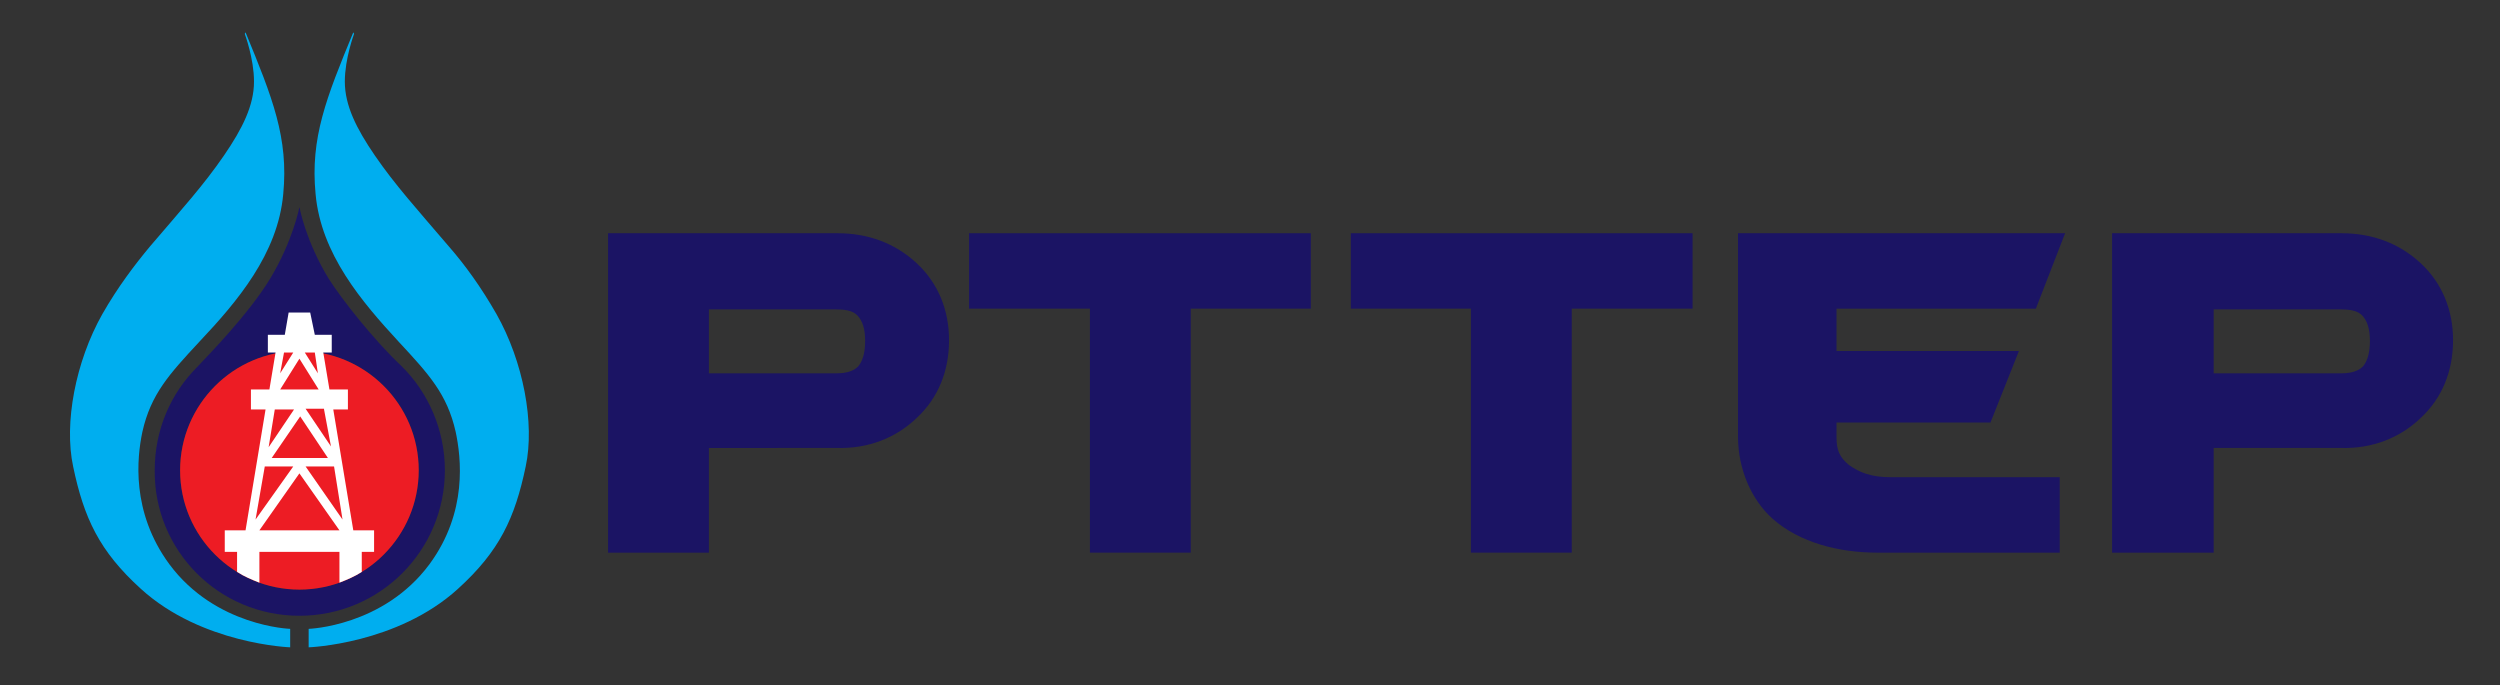
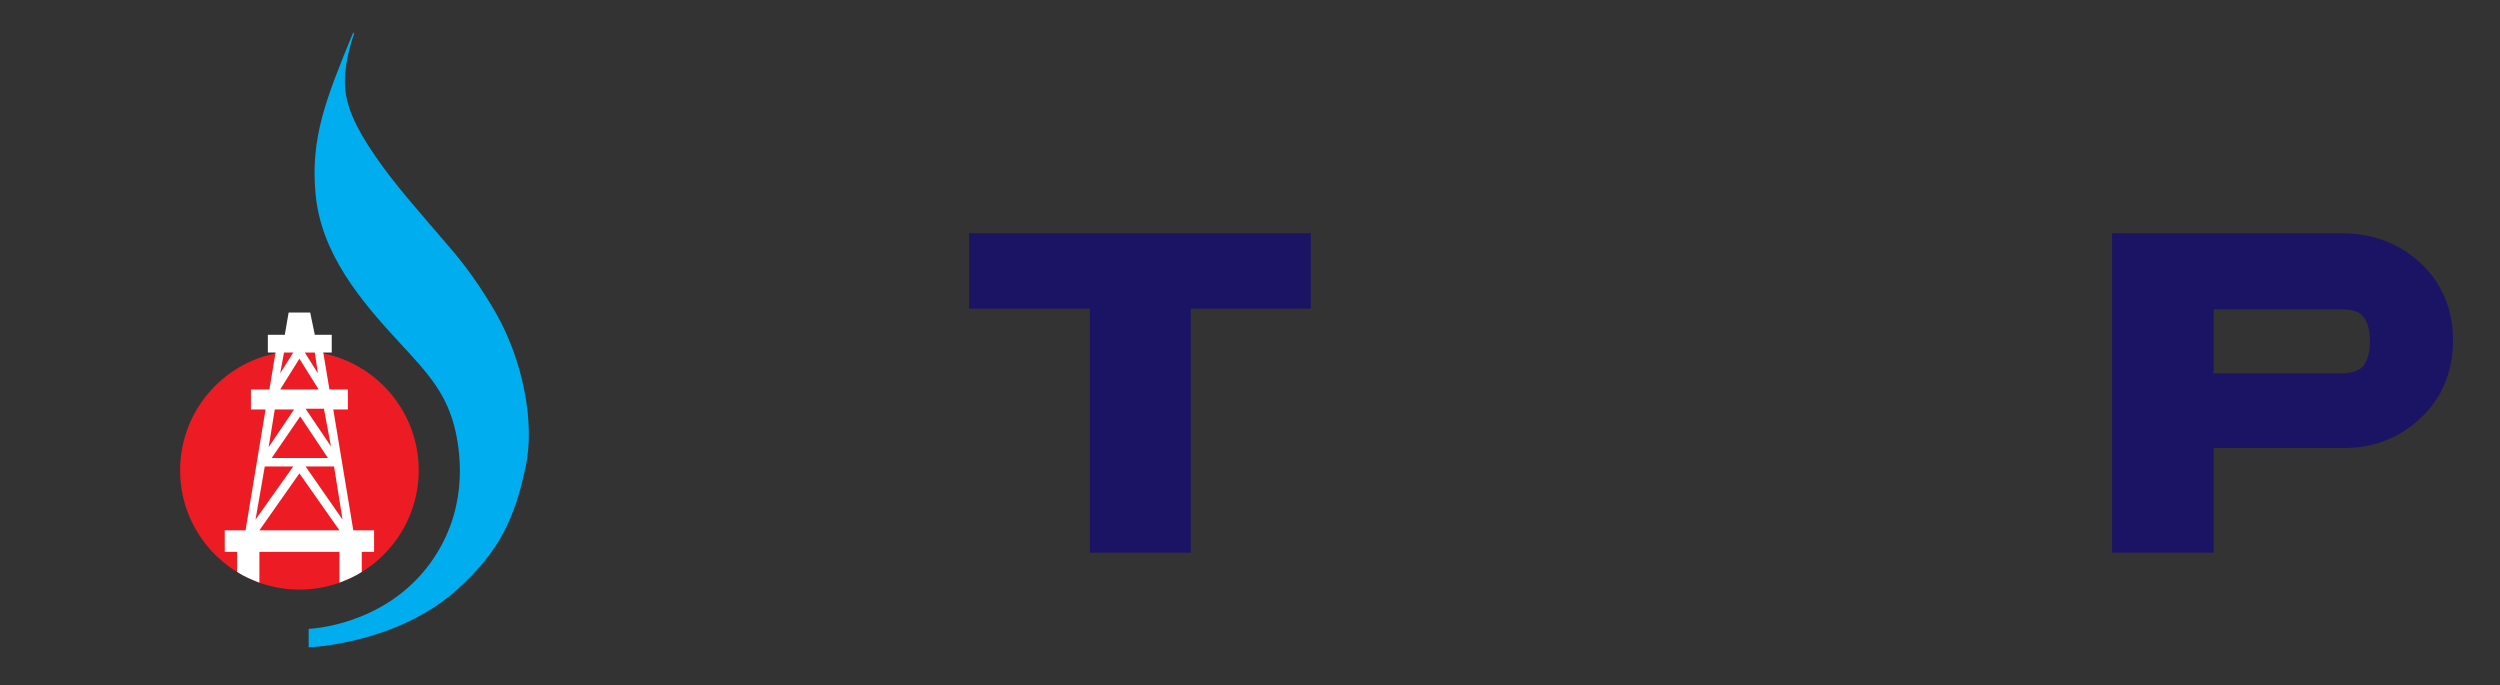
<svg xmlns="http://www.w3.org/2000/svg" id="Layer_1" x="0px" y="0px" viewBox="0 0 324.8 89" style="enable-background:new 0 0 324.8 89;" xml:space="preserve">
  <rect x="0" y="0" width="324.8" height="89" fill="#333333" stroke="none" />
  <style type="text/css">	.st0{fill:none;}	.st1{fill:#1B1464;}	.st2{fill:#ED1C24;}	.st3{fill:#00AEEF;}	.st4{fill:#FFFFFF;}</style>
  <g>
    <g>
      <line class="st0" x1="9.2" y1="114.7" x2="9.2" y2="-25.9" />
      <line class="st0" x1="318.6" y1="-25.9" x2="318.6" y2="114.7" />
      <line class="st0" x1="-21.4" y1="4.8" x2="349.3" y2="4.8" />
      <line class="st0" x1="349.3" y1="84" x2="-21.4" y2="84" />
      <rect x="-21.4" y="-25.9" class="st0" width="370.7" height="140.6" />
    </g>
    <g>
      <g>
        <polygon class="st1" points="141.6,71.8 141.6,40.1 125.9,40.1 125.9,30.3 170.3,30.3 170.3,40.1 154.7,40.1 154.7,71.8    " />
-         <polygon class="st1" points="191.1,71.8 191.1,40.1 175.5,40.1 175.5,30.3 219.9,30.3 219.9,40.1 204.2,40.1 204.2,71.8    " />
-         <path class="st1" d="M79,71.8V30.3h29.8c4,0,7.5,1.3,10.3,3.9c2.8,2.6,4.2,6.1,4.2,10c0,4-1.4,7.5-4.2,10.1    c-2.7,2.6-6.3,4-10.3,3.9H92.1v13.6H79 M92.1,48.5h16.6c1.5,0,2.3-0.4,2.8-0.9c0.5-0.6,0.9-1.6,0.9-3.3c0-1.7-0.4-2.6-0.9-3.2    c-0.5-0.6-1.3-0.9-2.8-0.9H92.1V48.5z" />
        <path class="st1" d="M274.4,71.8V30.3h29.8c4,0,7.5,1.3,10.3,3.9c2.8,2.6,4.2,6.1,4.2,10c0,4-1.4,7.5-4.2,10.1    c-2.7,2.6-6.3,4-10.3,3.9h-16.6v13.6H274.4 M287.6,48.5h16.6c1.5,0,2.3-0.4,2.8-0.9c0.5-0.6,0.9-1.6,0.9-3.3    c0-1.7-0.4-2.6-0.9-3.2c-0.5-0.6-1.3-0.9-2.8-0.9h-16.6V48.5z" />
-         <path class="st1" d="M243.9,71.8c-5,0-10.1-1.3-13.6-4.4c-2.8-2.5-4.5-6.5-4.5-10.7V30.3h42.5l-3.8,9.8h-25.9v5.5h23.7l-3.7,9.3    h-20v1.9c0,1.7,0.4,2.6,1.6,3.6c1.4,1,2.9,1.6,5.5,1.6h21.9v9.8H243.9" />
      </g>
-       <path class="st1" d="M52.1,47.5c-3.5-3.3-7.7-8.6-9.4-11.3c-3-4.9-3.8-9.3-3.8-9.3s-0.8,4.3-3.8,9.3c-2.8,4.6-7.9,9.8-9.5,11.5   c-3.4,3.4-5.5,8.1-5.5,13.4C20,71.5,28.4,80,38.9,80c10.5,0,18.9-8.5,18.9-18.9C57.8,55.8,55.6,50.9,52.1,47.5 M38.9,76.6   c-8.5,0-15.5-6.9-15.5-15.5c0-8.5,6.9-15.5,15.5-15.5c8.5,0,15.5,6.9,15.5,15.5C54.4,69.6,47.4,76.6,38.9,76.6" />
      <path class="st2" d="M54.4,61.1c0,8.5-6.9,15.5-15.5,15.5c-8.5,0-15.5-6.9-15.5-15.5c0-8.5,6.9-15.5,15.5-15.5   C47.4,45.6,54.4,52.5,54.4,61.1" />
      <path class="st3" d="M45.9,4.2c-3.5,8.5-5.6,13.7-4.9,21c0.7,7.8,6,14,10.8,19.2c3.9,4.2,6.3,6.8,7.4,11.7   c0.7,3.3,1.6,10.4-3.4,17.2c-6,8.1-15.7,8.4-15.7,8.4v2.4c0,0,11.5-0.4,19.4-7.6c5.4-4.9,7.4-9.2,8.8-15.9   C69.5,55,68,47,64.5,40.8c-2-3.5-4.1-6.4-6.2-8.8c-4.1-4.8-7-8-9.6-11.8c-2.4-3.5-3.9-6.5-3.9-9.6c0-3,1.2-6.2,1.2-6.2L45.9,4.2" />
-       <path class="st3" d="M31.9,4.2c3.5,8.5,5.6,13.7,4.9,21c-0.7,7.8-6,14-10.9,19.2c-3.9,4.2-6.3,6.8-7.4,11.7   C17.8,59.4,17,66.5,22,73.3c6,8.1,15.7,8.4,15.7,8.4v2.4c0,0-11.5-0.4-19.4-7.6c-5.4-4.9-7.4-9.2-8.8-15.9   C8.3,55,9.8,47,13.3,40.8c2-3.5,4.2-6.4,6.2-8.8c4.1-4.8,7-8,9.6-11.8c2.4-3.5,3.9-6.5,3.9-9.6c0-3-1.2-6.2-1.2-6.2L31.9,4.2" />
-       <path class="st4" d="M48.6,71.7v-2.8h-2.7l-2.6-15.7h1.9v-2.6h-2.4L42,45.8h1.1v-2.3h-2.2l-0.6-2.9h-2.8l-0.5,2.9h-2.2v2.3h1   L35,50.6h-2.4v2.6h1.9l-2.6,15.7h-2.7v2.8h1.6v2.6c0.9,0.6,1.9,1,2.9,1.4v-4h10.4v4c1-0.4,2-0.8,2.9-1.4v-2.6H48.6z M42.1,53.2   L43,58l-3.3-4.9H42.1z M42.6,59.5h-7.3l3.7-5.4L42.6,59.5z M40.9,45.8l0.4,2.7l-1.7-2.7H40.9z M36.9,45.8h1.2l-1.7,2.7L36.9,45.8z    M38.9,46.6l2.5,4h-5L38.9,46.6z M35.7,53.2h2.5l-3.3,4.9L35.7,53.2z M34.4,60.6h3.7l-4.9,6.9L34.4,60.6z M33.7,68.9l5.2-7.4   l5.2,7.4H33.7z M39.7,60.6h3.7l1.1,6.9L39.7,60.6z" />
+       <path class="st4" d="M48.6,71.7v-2.8h-2.7l-2.6-15.7h1.9v-2.6h-2.4L42,45.8h1.1v-2.3h-2.2l-0.6-2.9h-2.8l-0.5,2.9h-2.2v2.3h1   L35,50.6h-2.4v2.6h1.9l-2.6,15.7h-2.7v2.8h1.6v2.6c0.9,0.6,1.9,1,2.9,1.4v-4h10.4v4c1-0.4,2-0.8,2.9-1.4v-2.6H48.6z M42.1,53.2   L43,58l-3.3-4.9H42.1z M42.6,59.5h-7.3l3.7-5.4L42.6,59.5z M40.9,45.8l0.4,2.7l-1.7-2.7H40.9z M36.9,45.8h1.2l-1.7,2.7L36.9,45.8z    M38.9,46.6l2.5,4h-5L38.9,46.6z M35.7,53.2h2.5l-3.3,4.9z M34.4,60.6h3.7l-4.9,6.9L34.4,60.6z M33.7,68.9l5.2-7.4   l5.2,7.4H33.7z M39.7,60.6h3.7l1.1,6.9L39.7,60.6z" />
    </g>
  </g>
</svg>